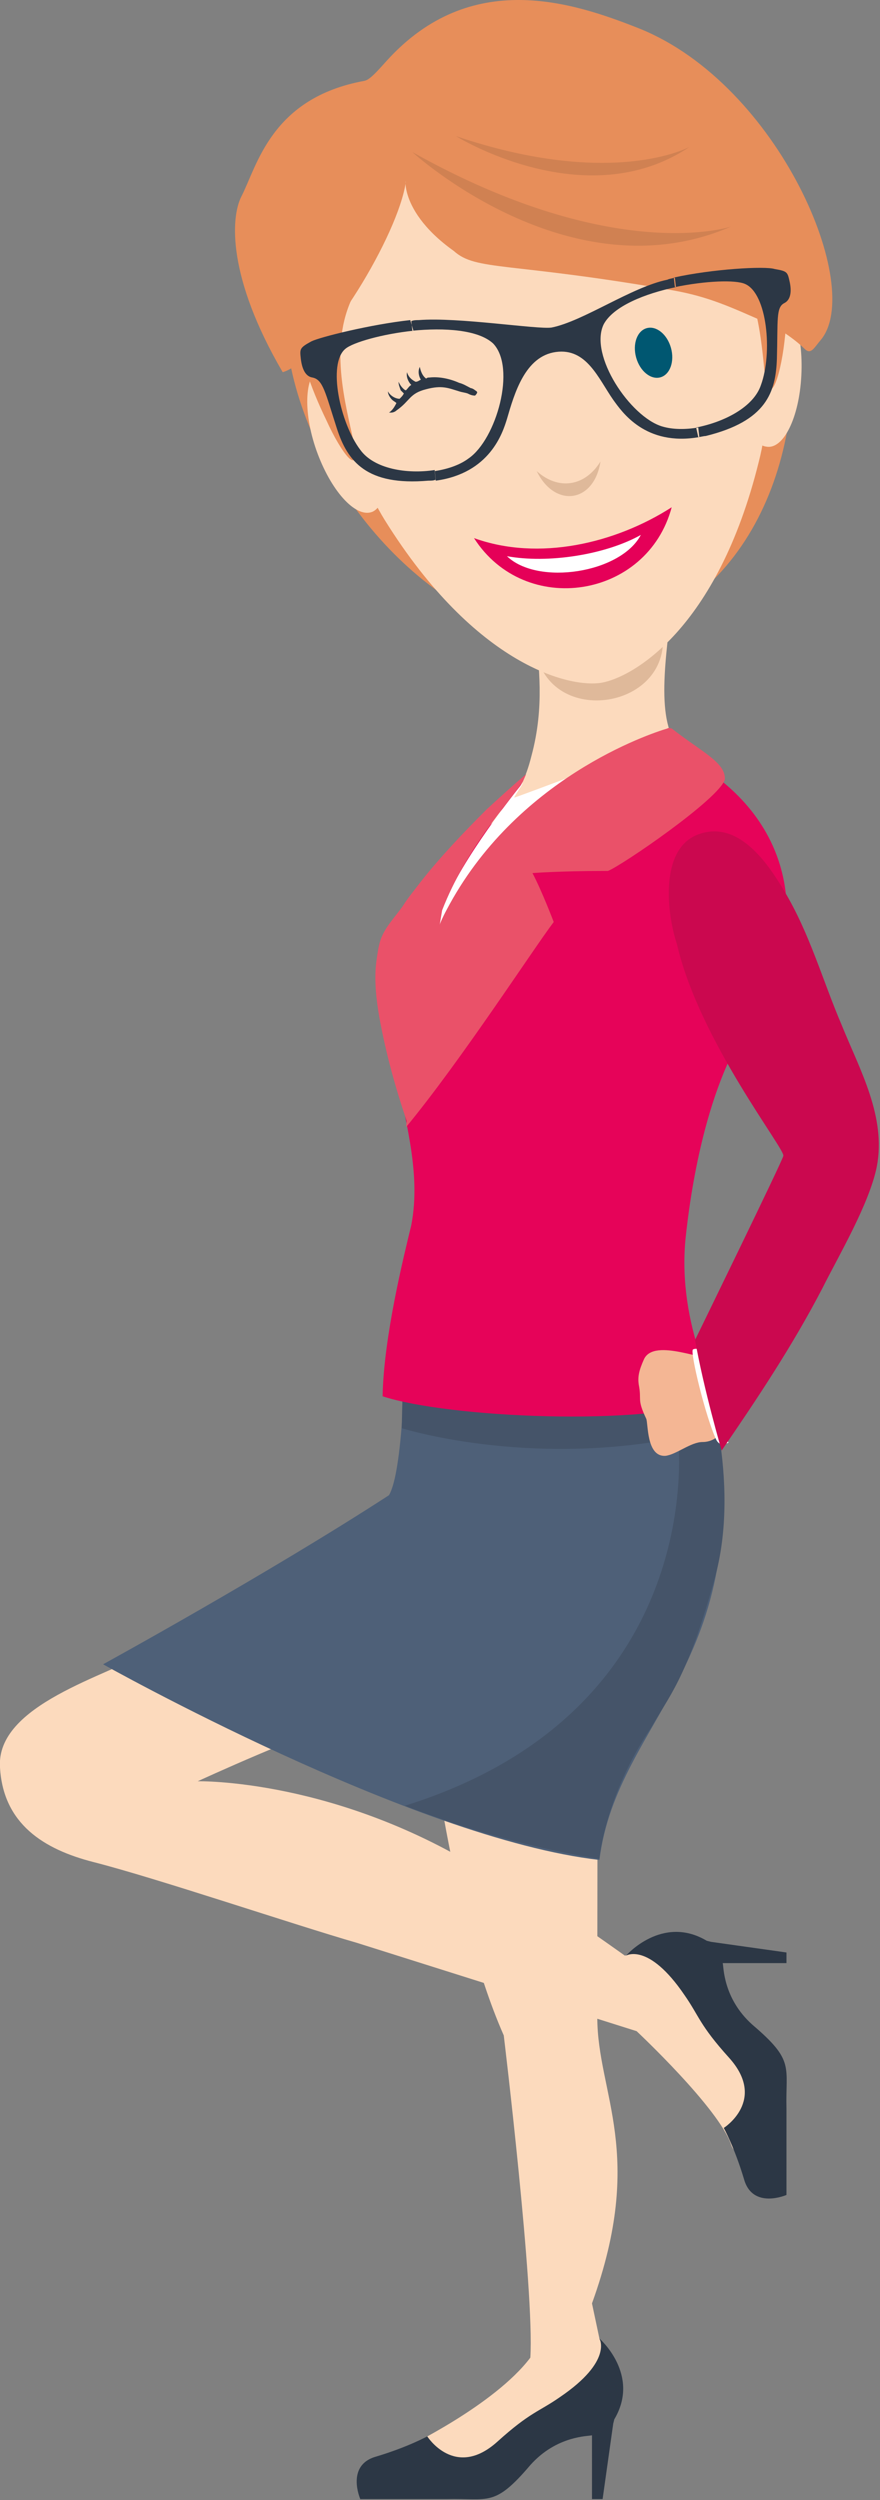
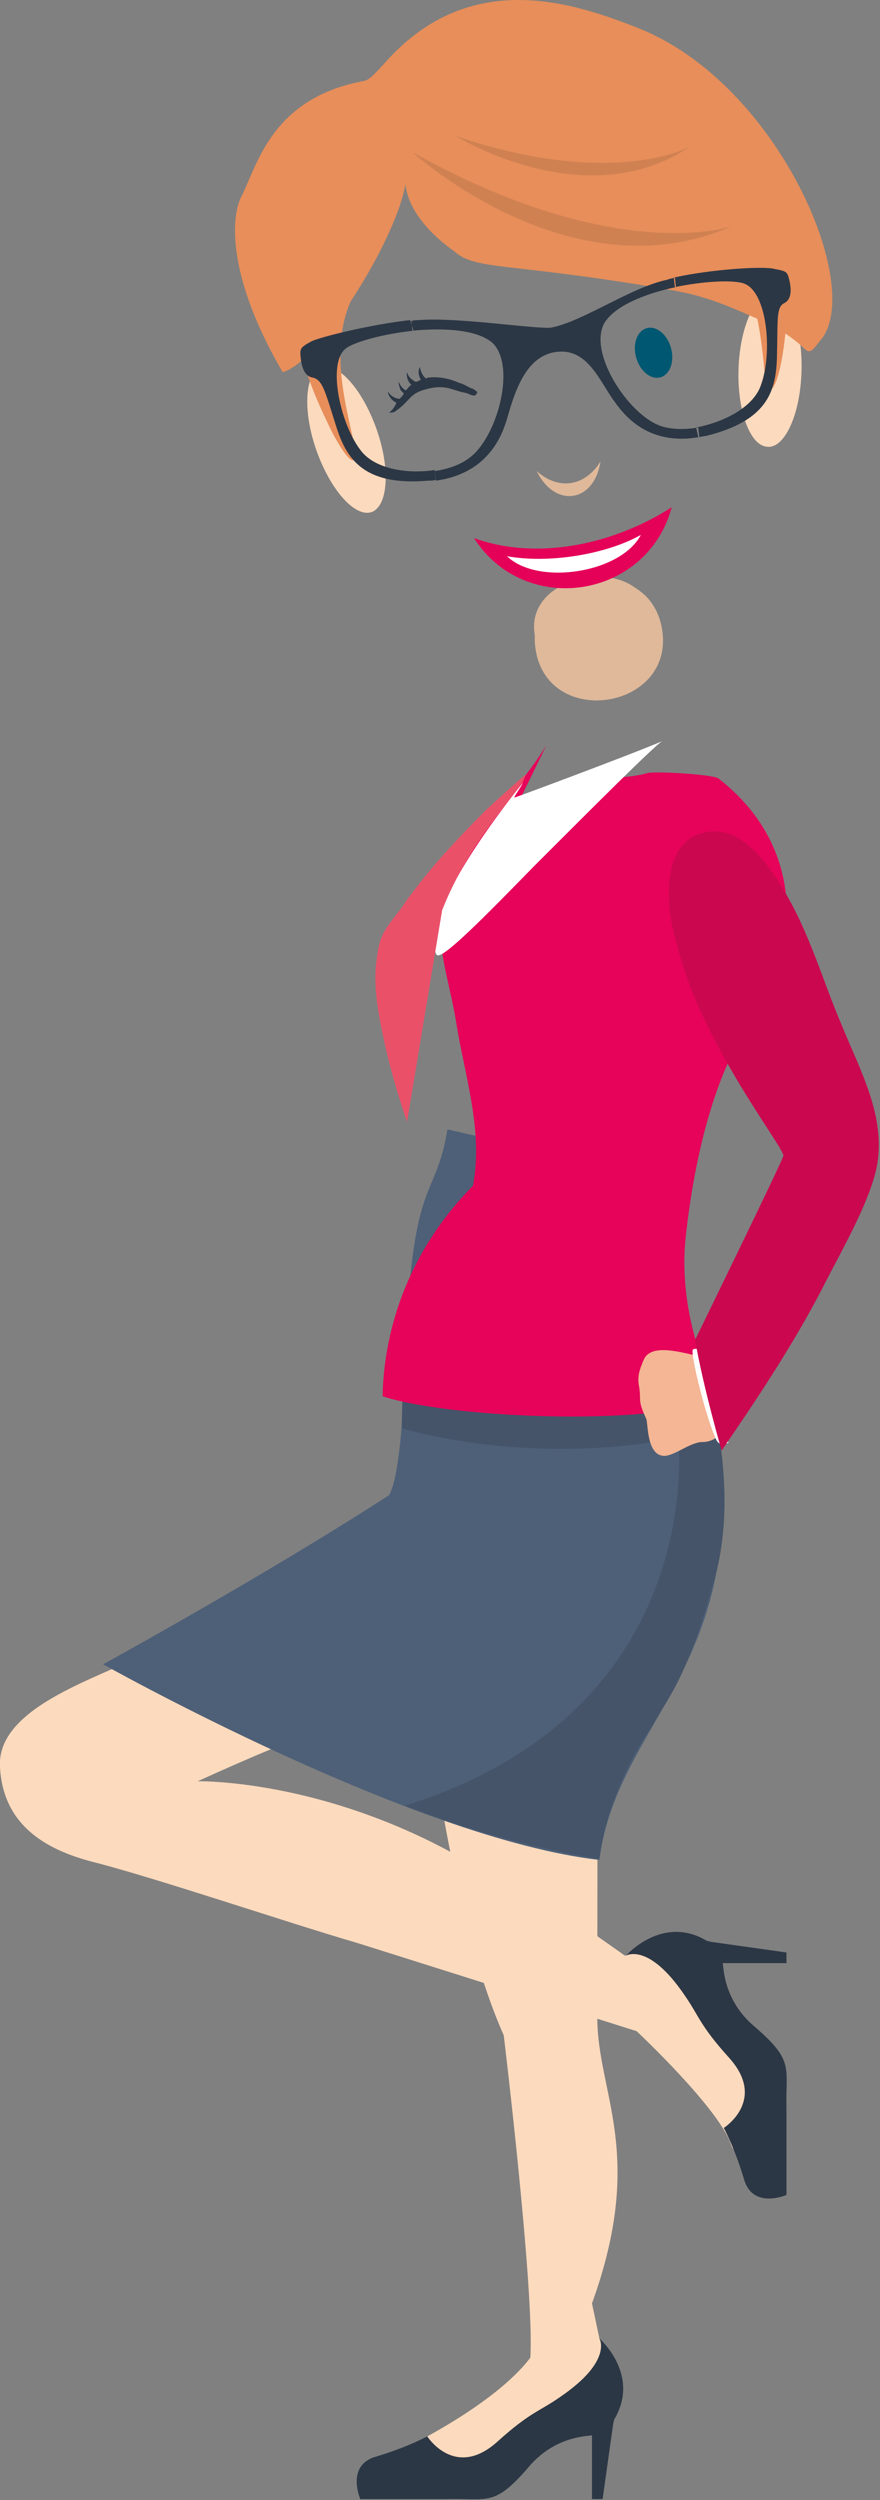
<svg xmlns="http://www.w3.org/2000/svg" version="1.1" id="Laag_1" x="0px" y="0px" viewBox="0 0 82.8 235.1" style="enable-background:new 0 0 82.8 235.1;" xml:space="preserve">
  <rect x="0" y="0" width="82.8" height="235.1" fill="#808080" stroke="none" />
  <style type="text/css">
	.st0{fill:#E60359;}
	.st1{fill:#FCDABD;}
	.st2{fill:#4E6078;}
	.st3{fill:#455469;}
	.st4{fill:#FFFFFF;}
	.st5{fill-rule:evenodd;clip-rule:evenodd;fill:#F4B694;}
	.st6{fill:#EA5169;}
	.st7{fill:#CB084F;}
	.st8{fill-rule:evenodd;clip-rule:evenodd;fill:#DFB99A;}
	.st9{fill-rule:evenodd;clip-rule:evenodd;fill:#E78E5A;}
	.st10{fill-rule:evenodd;clip-rule:evenodd;fill:#FCDABD;}
	.st11{fill-rule:evenodd;clip-rule:evenodd;fill:#005771;}
	.st12{fill-rule:evenodd;clip-rule:evenodd;fill:#D08152;}
	.st13{fill-rule:evenodd;clip-rule:evenodd;fill:#2C3745;}
	.st14{fill-rule:evenodd;clip-rule:evenodd;fill:#E50058;}
	.st15{fill-rule:evenodd;clip-rule:evenodd;fill:#FFFFFF;}
	.st16{fill:#2C3745;}
</style>
  <g>
    <path class="st0" d="M51.4,70.1c-2.3,3.7-6.1,7.7-7.5,10.3c-1.9,3.6-2.8,7-2.9,8.6C40.7,92.3,51.4,70.1,51.4,70.1z" />
-     <path class="st1" d="M62.8,60.4l-12.3-0.5c0.1,2.6,0.8,6.4-0.5,11.2c-1.1,4.4-2.6,4.1-4.5,7.4c1.1,6.9,11.9,3.7,11.9,3.7   s7.3-1.9,9.3-10.7C62.1,71.3,62.2,66,62.8,60.4z" />
    <path class="st1" d="M56.4,219.9l-0.7-3.3c5.1-14.1,0.5-19.7,0.5-26.9c0-16.6,0.1-30.6-0.2-35l-15.9,4.8c0,0,2,19.9,7.3,31.9   c0,0,2.9,24,2.5,30.3c-3.4,4.5-11.8,8.5-11.8,8.5c2.8,2.5,10,2.7,9.9,1.1c0-0.5,5.5-4.2,8.4-7C58.3,222.5,56.4,220.2,56.4,219.9z" />
    <path class="st1" d="M58.8,183.9c-15.9-11.3-12.9-7.7-12.9-7.7c-14.2-9-27.3-8.7-27.3-8.7s10.4-4.8,15.3-6.1   c-1.5-1.7-2.6-3.7-3.1-5.6c-0.3-1,0.5-6.9,0.5-7.9c-6.2,1.1-11.8,4.1-17.1,7.3c-4.1,2.4-14.6,5.1-14.2,11c0.3,5.3,4.1,7.7,8.8,8.9   c5.9,1.5,18.9,5.9,24.8,7.6l26.3,8.3c0,0,7.8,7.3,8.9,10.7c0.6,1.8,3.9,1.2,3.9-4.7l-9.8-13.2l-2-0.6L58.8,183.9z" />
    <path class="st2" d="M42.1,106.2c-1.1,6.7-3.2,4.2-3.9,19.7c-0.1,2.6-0.3,12.5-1.6,14.7c-11.4,7.4-26.9,15.9-26.9,15.9   s29.2,16.4,46.7,18.4c1.7-13.6,15.4-18.7,10.6-43.6c-0.5-2.5-2.4-5-3.3-7.9c-1.5-5-2.4-10.8-5.3-17.3   C46.7,106.5,53.6,108.9,42.1,106.2z" />
    <path class="st3" d="M38,128.2c0,0-0.1,1.3-0.2,6.1c0,0,11.7,3.7,26,0.9c0,0,3.1,25.6-25.7,34.6c0,0,8.6,3.5,18.3,5   c0,0,0.5-5.9,4.9-12.4c1.5-2.7,3.3-4.4,5.9-13.8c2.7-9.4-1.1-20.2-1.1-20.2L38,128.2z" />
-     <path class="st0" d="M36,131.3c6.1,2,24.5,2.9,31.7,0.3c0,0-4-6.8-3.2-15.1c0.4-3.8,1.8-14.7,6.6-21.1c3.8-5.6,5.1-15.5-3.5-22.2   c-0.6-0.4-6.1-0.7-6.7-0.5c-2.9,0.8-6,0.1-8.9,1.1c-2.2,0.7-4.1,2.1-5.8,3.7c-2.4,2.4-6.2,5.6-8.4,8.1c-3.8,4.2-1.6,8.7-0.7,14.1   c0.8,5.1,2.6,10.3,1.6,15.5C38,118.1,36.1,125.7,36,131.3z" />
+     <path class="st0" d="M36,131.3c6.1,2,24.5,2.9,31.7,0.3c0,0-4-6.8-3.2-15.1c0.4-3.8,1.8-14.7,6.6-21.1c3.8-5.6,5.1-15.5-3.5-22.2   c-0.6-0.4-6.1-0.7-6.7-0.5c-2.9,0.8-6,0.1-8.9,1.1c-2.4,2.4-6.2,5.6-8.4,8.1c-3.8,4.2-1.6,8.7-0.7,14.1   c0.8,5.1,2.6,10.3,1.6,15.5C38,118.1,36.1,125.7,36,131.3z" />
    <path class="st4" d="M49.2,73.6c-0.1,0.3-0.9,1.4-0.8,1.4c0.1,0,11.1-4.1,13.9-5.3c-0.7,0.4-6.6,6.3-12,11.7   c-4.6,4.7-8.7,8.9-9.2,8.4c-0.2-0.2-0.3-0.9-0.1-2.1c0.2-1.2,0.6-2.3,1.1-3.4C44.2,79.7,49.2,73.6,49.2,73.6z" />
    <path class="st5" d="M66.6,127.4c0.2,0.9-5-1.7-6,0.4c-0.5,1.1-0.6,1.7-0.5,2.4c0.3,1.5-0.2,1.3,0.7,3.2c0.2,0.4,0,3.6,1.8,3.5   c1-0.1,2.4-1.3,3.5-1.3c1.8,0,2.8-2,2.6-4.4C68.3,126.1,66.7,128,66.6,127.4L66.6,127.4z" />
-     <path class="st6" d="M63.2,68.5c2.8,2.2,5.1,3.2,5,4.8c-0.5,1.8-9.7,8.1-11,8.6c-0.1,0-0.1,0-0.2,0c-4.4,0-6.9,0.2-6.9,0.2l0,0   c0.9,1.7,2,4.6,2,4.6l0,0c-1.9,2.5-8.7,13-13.9,19.3c0,0,0,0,0,0c0.9-7,1.1-15.4,3.8-20.4C48.5,73.2,61.1,69,62.8,68.5   C62.9,68.4,63.1,68.5,63.2,68.5z" />
    <path class="st4" d="M66.2,127c0,0-0.7-0.3-1-0.1c-0.3,0.2,1.2,6.4,2.2,8.5c0.1,0.2,0.3,0.4,0.5,0.4c0.9-0.1,0.6-0.2,0.6-0.2   S66.2,128.2,66.2,127z" />
    <path class="st7" d="M65.4,126c0.8,4.6,2.5,10.4,2.5,10.4c3.3-4.8,6.7-9.9,9.5-15.3c1.5-3,4.4-7.9,5.1-11.4   c0.9-4.7-1.6-9.1-3.3-13.3c-1.8-4.2-3-8.6-5.4-12.6c-1.6-2.7-4.4-6.8-8.2-5.3c-3.5,1.4-2.9,7.3-1.9,10.3c2.1,9.1,10.3,19.4,10,19.9   C73.8,108.8,65.4,126,65.4,126z" />
    <path class="st8" d="M62.3,59.2L62.3,59.2c1.2,7.5-10.7,9.4-11.9,1.9l0,0C49.2,53.6,61.1,51.7,62.3,59.2z" />
-     <path class="st9" d="M42,8.4C8.4,22,37.7,68.3,60.4,59C85.9,48.5,75.5-5.3,42,8.4z" />
    <path class="st8" d="M61.3,57.9L61.3,57.9c0.9,5.9-10.1,7.6-11,1.7l0,0C49.4,53.7,60.4,52,61.3,57.9z" />
-     <path class="st10" d="M47.3,4.5C23.3,8.3,29.9,38.7,36.2,48.9c8.6,13.8,17.5,15.8,20.4,15.3c2.9-0.5,10.9-5,14.8-20.8   C74.4,31.8,71.4,0.8,47.3,4.5z" />
    <path class="st10" d="M30.1,34.6c1.5-0.7,3.8,1.7,5.2,5.4c1.4,3.7,1.3,7.3-0.2,8.1c-1.5,0.7-3.8-1.7-5.2-5.4   C28.5,39,28.6,35.3,30.1,34.6z" />
    <path class="st10" d="M72.8,27.7c-1.6-0.3-3.1,2.7-3.3,6.7c-0.2,4,1,7.4,2.6,7.6c1.6,0.3,3.1-2.7,3.3-6.7   C75.6,31.4,74.5,28,72.8,27.7z" />
    <ellipse transform="matrix(0.963 -0.269 0.269 0.963 -6.661 17.742)" class="st11" cx="61.5" cy="33.2" rx="1.7" ry="2.4" />
    <path class="st8" d="M56.5,43.4c-0.6,3.9-4.3,4.4-6,0.9C52.5,46.1,55,45.8,56.5,43.4z" />
    <path class="st9" d="M34.1,26.4c-3.4,4.7-1.8,10.7-0.9,14.8c0.9,4.1-1.1,1.4-2.5-1.7c-1.5-3.1-2.6-6.2-3-9.9   C27.3,25.9,34.9,18.6,34.1,26.4z" />
    <path class="st9" d="M66.2,21c4.6,3.5,5.3,9.5,5.7,13.6c0.4,4.2,1.5,1,1.9-2.4c0.4-3.4,0.6-6.7-0.2-10.4   C72.9,18.3,63.2,13.8,66.2,21z" />
    <path class="st9" d="M60.2,2.7c-6.3-2.5-15.9-5.7-23.8,3c-0.9,1-1.6,1.8-2.1,1.9c-8.8,1.6-10.1,8-11.6,10.9c-1,2-1.3,7.6,3.9,16.5   c3.5-1,10.4-12,11.5-17.4c0.4-2-1.3,1.8,4.6,6c2.1,1.9,5.1,1,20.6,3.7c3.4,0.6,5.5,1.6,8.7,3c1.6,0.7,3.1,1.9,3.7,2.5   c0.6,0.6,0.9-0.1,1.5-0.8C81.4,27.1,73.3,8,60.2,2.7z" />
    <path class="st12" d="M38.8,14.3c0,0,14.8,13.6,30,7C68.8,21.3,57.9,25,38.8,14.3z" />
    <path class="st12" d="M42.9,12.8c0,0,12.2,7.6,22,1C64.9,13.8,57.7,17.8,42.9,12.8z" />
    <path class="st13" d="M65.7,41.1c0.2,0,0.5-0.1,0.7-0.1c5.7-1.4,6.6-4.1,6.7-7.3c0.1-3.6-0.1-4.8,0.7-5.2c0.6-0.3,0.7-1.1,0.5-2   c-0.2-0.9-0.2-1-1.4-1.2C72,25,67,25.3,63.4,26.1l0.1,0.9c2.9-0.6,5.7-0.7,6.6-0.3c2.1,0.9,2.6,6.5,1.5,9.5c-0.7,2.1-3.5,3.5-6.1,4   L65.7,41.1z M51.9,30.8c-1.3,0.2-8.8-1-12.5-0.7c-0.2,0-0.5,0-0.7,0.1l0.1,0.9c3-0.3,6.2-0.1,7.6,1.2c2.2,2.3,0.3,9-2.3,10.8   c-0.8,0.6-1.9,1-3.2,1.2l0.1,0.9c5.1-0.7,6.3-4.5,6.7-5.8c0.7-2.4,1.7-5.9,4.6-6.3s4,2.5,5.4,4.5c0.8,1.1,3,4.4,8.1,3.5l-0.1-0.9   c-1.2,0.2-2.4,0.2-3.4-0.1c-3-0.9-6.9-6.7-5.5-9.6c0.9-1.7,3.9-2.9,6.8-3.5l-0.1-0.9c-0.3,0.1-0.5,0.1-0.7,0.2   C59.4,27,54.9,30.2,51.9,30.8z M38.6,30.1c-3.7,0.4-8.5,1.6-9.3,2c-1.1,0.6-1.1,0.7-1,1.6c0.1,0.9,0.4,1.7,1.1,1.8   c1,0.2,1.2,1.4,2.3,4.8c1,3.1,2.8,5.4,8.6,4.9c0.3,0,0.5,0,0.7-0.1l-0.1-0.9c-2.6,0.4-5.7-0.1-7-1.9c-1.9-2.5-3.1-8.1-1.4-9.5   c0.7-0.6,3.5-1.4,6.4-1.7L38.6,30.1z" />
    <path class="st14" d="M63.2,47.7c-2.3,8.6-13.8,10.4-18.6,2.9C50.7,52.8,57.9,51.1,63.2,47.7z" />
    <path class="st15" d="M60.3,50.3c-1.9,3.6-9.7,4.8-12.6,2C51.5,53,56.9,52.2,60.3,50.3z" />
    <g id="XMLID_1_">
      <path id="XMLID_63_" class="st16" d="M44.9,37.3" />
      <path id="XMLID_60_" class="st16" d="M44.9,36.9c0-0.1-0.2-0.2-0.2-0.2c-0.1-0.1-0.3-0.2-0.4-0.2c-0.4-0.2-0.7-0.4-1.1-0.5    c-0.9-0.4-1.9-0.6-2.8-0.5c-0.1,0-0.2,0-0.3,0.1c-0.3-0.2-0.5-0.6-0.6-1.1c-0.2,0.4-0.1,0.9,0.1,1.2c-0.2,0.1-0.3,0.2-0.5,0.2    c-0.4-0.2-0.7-0.5-0.8-0.9c-0.1,0.4,0.1,0.9,0.4,1.2c-0.2,0.1-0.3,0.3-0.5,0.5c-0.1,0-0.2-0.1-0.3-0.2c-0.2-0.2-0.3-0.4-0.4-0.6    c0,0.3,0.1,0.5,0.2,0.8c0.1,0.1,0.2,0.2,0.3,0.3c-0.1,0.2-0.2,0.3-0.4,0.5c-0.4,0-0.9-0.3-1.1-0.7c0,0.3,0.2,0.6,0.4,0.8    c0.1,0.1,0.3,0.2,0.4,0.3c-0.2,0.4-0.4,0.7-0.7,0.9c0,0,0.2,0,0.2,0c0.2,0,0.4-0.1,0.5-0.2c1.3-0.9,1.2-1.6,2.8-2    c1.5-0.4,2.1-0.1,3.1,0.2c0.3,0.1,0.5,0.1,0.8,0.2c0.2,0.1,0.4,0.2,0.7,0.2C44.9,37,44.9,36.9,44.9,36.9z" />
    </g>
    <g>
      <g>
        <path class="st16" d="M66.5,182.5l0.4,0.1l-0.1-0.1l0.1,0.1l7.1,1l0,1l-6,0c0.1,0.3,0,3.3,2.8,5.8c4,3.4,3.1,3.9,3.2,7.9     c0,4,0,8.1,0,8.1s-3.2,1.4-4-1.5c-0.9-3-1.9-4.8-1.9-4.8s4.1-2.6,0.5-6.6c-2.8-3.1-2.8-3.9-4.2-5.9c-3.4-5-5.5-3.7-5.5-3.7     S62.3,180,66.5,182.5z" />
      </g>
    </g>
    <g>
      <g>
        <path class="st16" d="M57.8,227.5l-0.1,0.4l0.1-0.1l-0.1,0.1l-1,7.1l-1,0l0-6c-0.3,0.1-3.3,0-5.8,2.8c-3.4,4-3.9,3.1-7.9,3.2     c-4,0-8.1,0-8.1,0s-1.4-3.2,1.5-4c3-0.9,4.8-1.9,4.8-1.9s2.6,4.1,6.6,0.5c3.1-2.8,3.9-2.8,5.9-4.2c5-3.4,3.7-5.5,3.7-5.5     S60.3,223.3,57.8,227.5z" />
      </g>
    </g>
    <path class="st6" d="M38.3,105.5c-1.1-3.2-2-6.5-2.6-9.8c-0.3-1.7-0.5-3.5-0.3-5.2c0.1-0.7,0.2-1.5,0.4-2.1   c0.4-1.2,1.4-2.2,2.1-3.2c0.5-0.8,1.1-1.5,1.7-2.3c1.9-2.4,4-4.6,6.2-6.8c1.2-1.1,2.4-2.2,3.7-3.3l-0.3,0.7   c-1.4,2.1-5.3,6.2-7.6,12.1" />
  </g>
</svg>